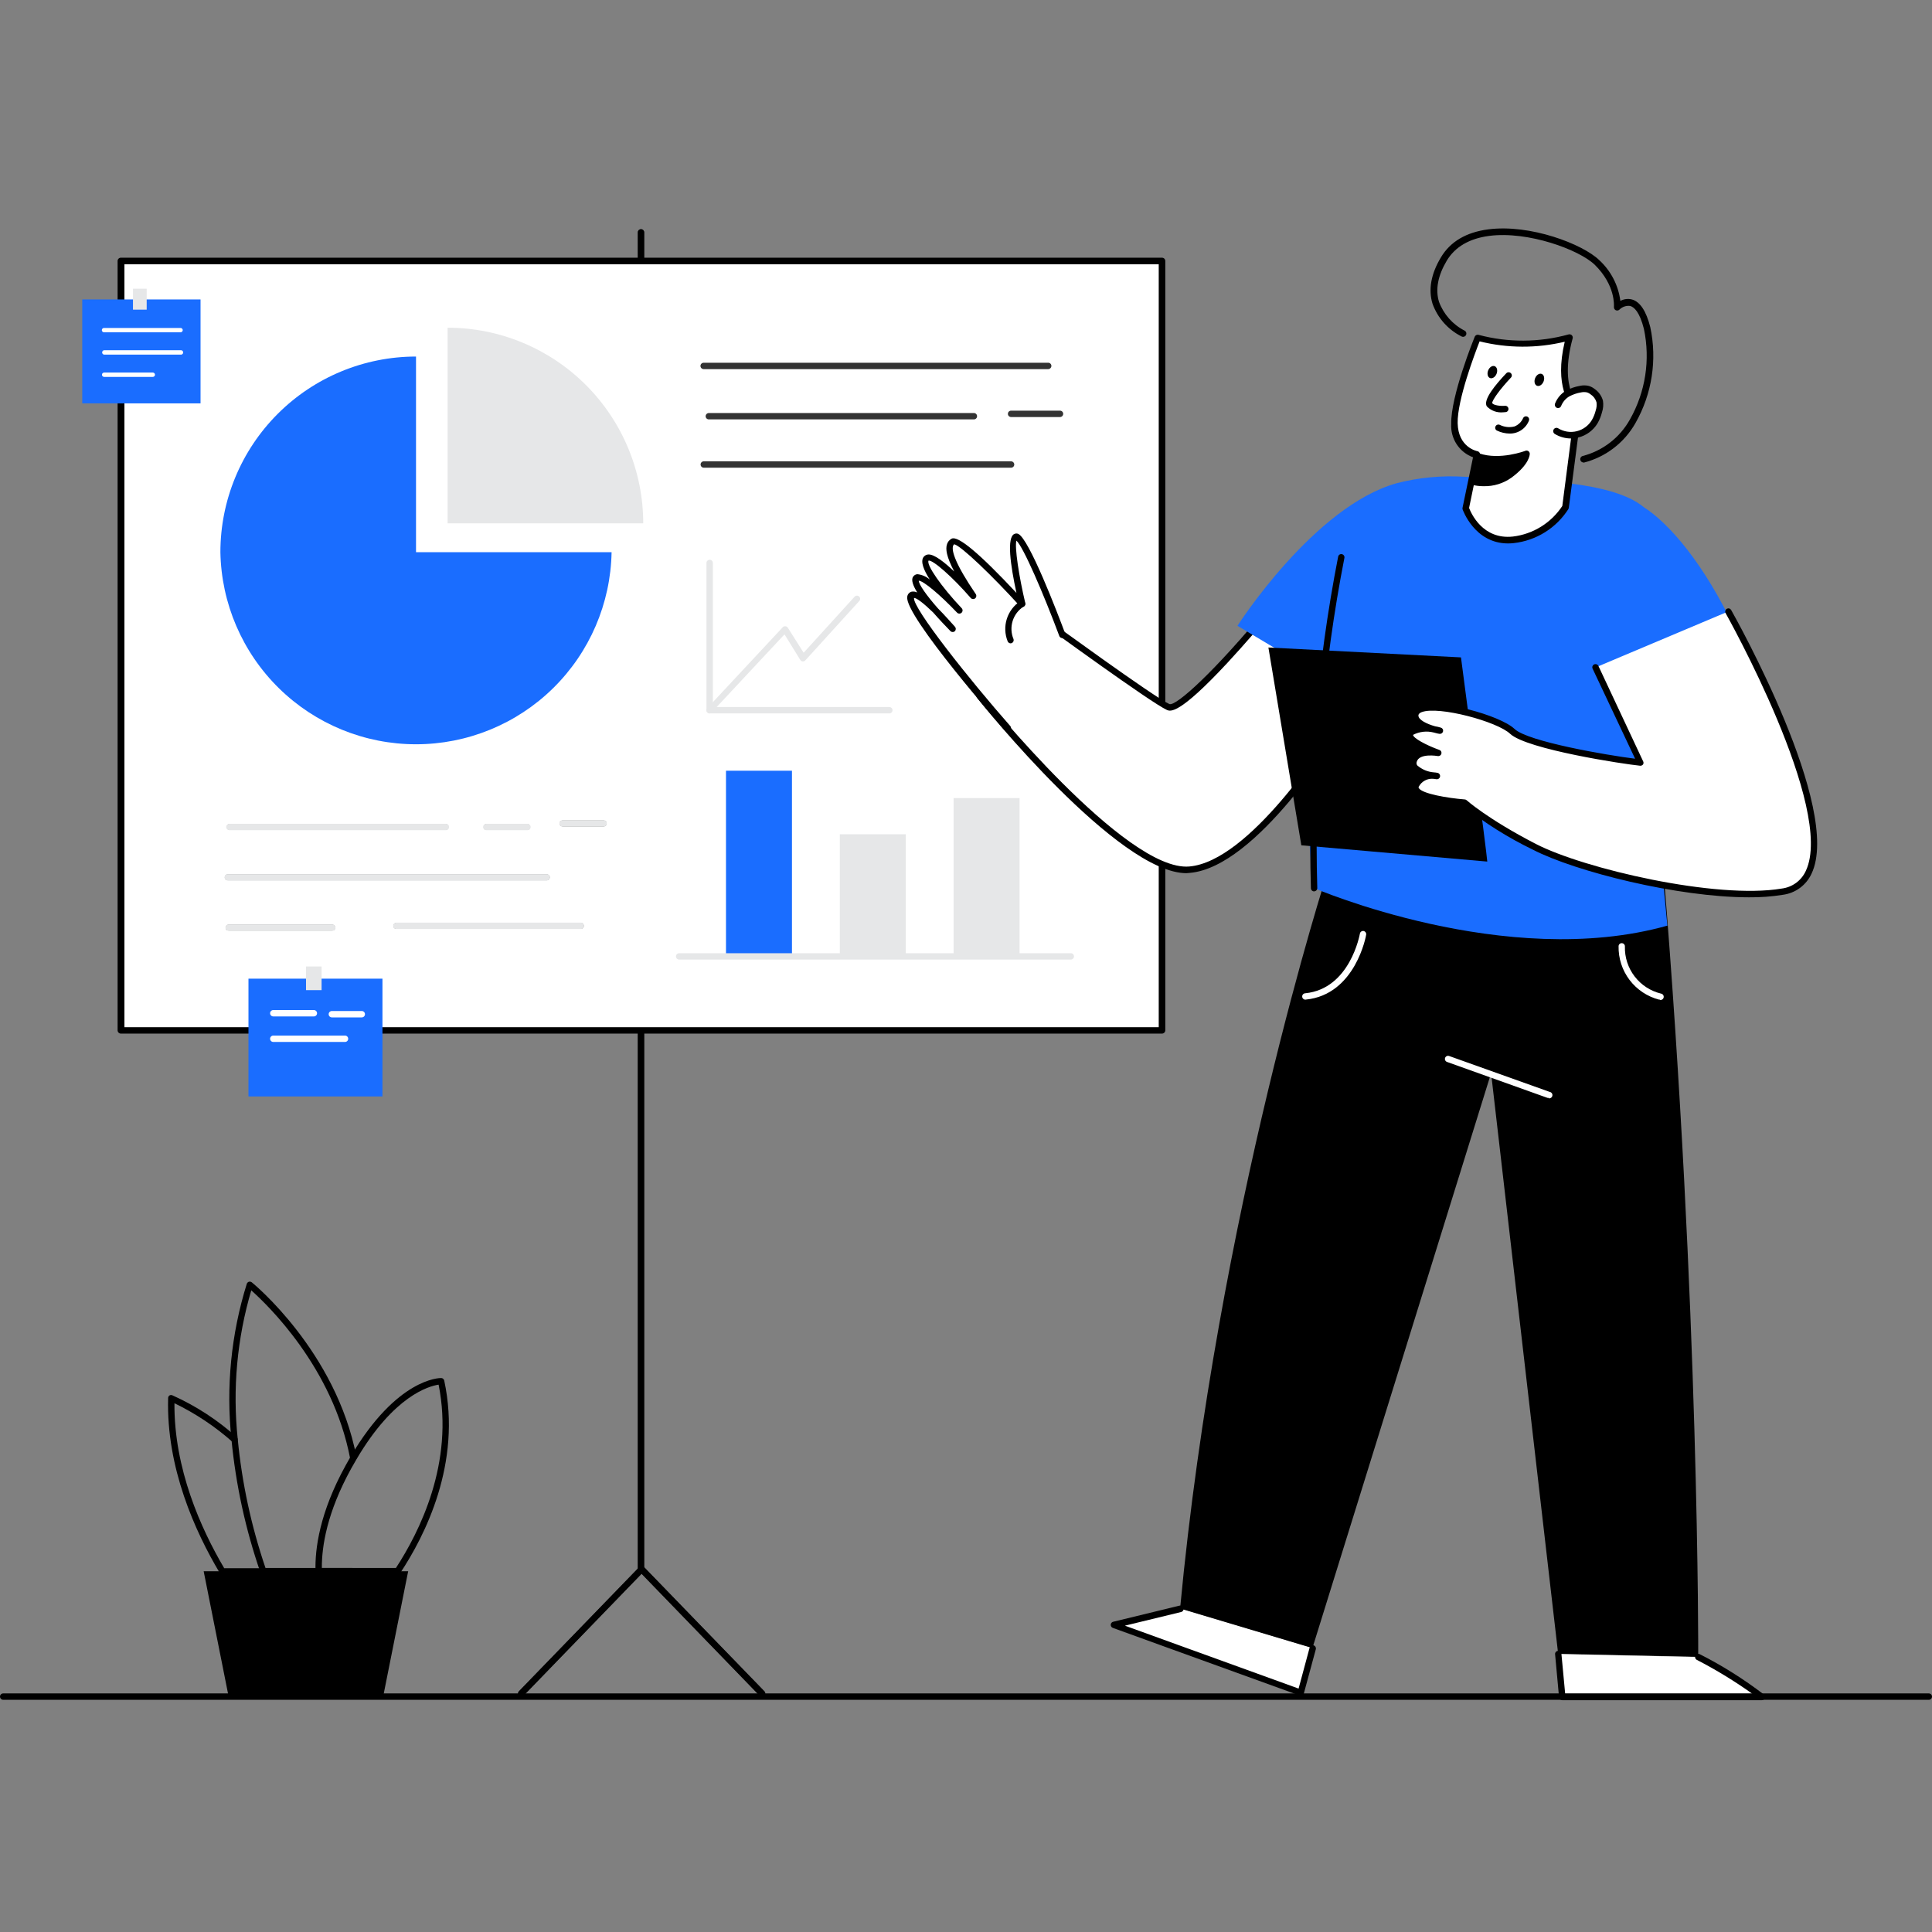
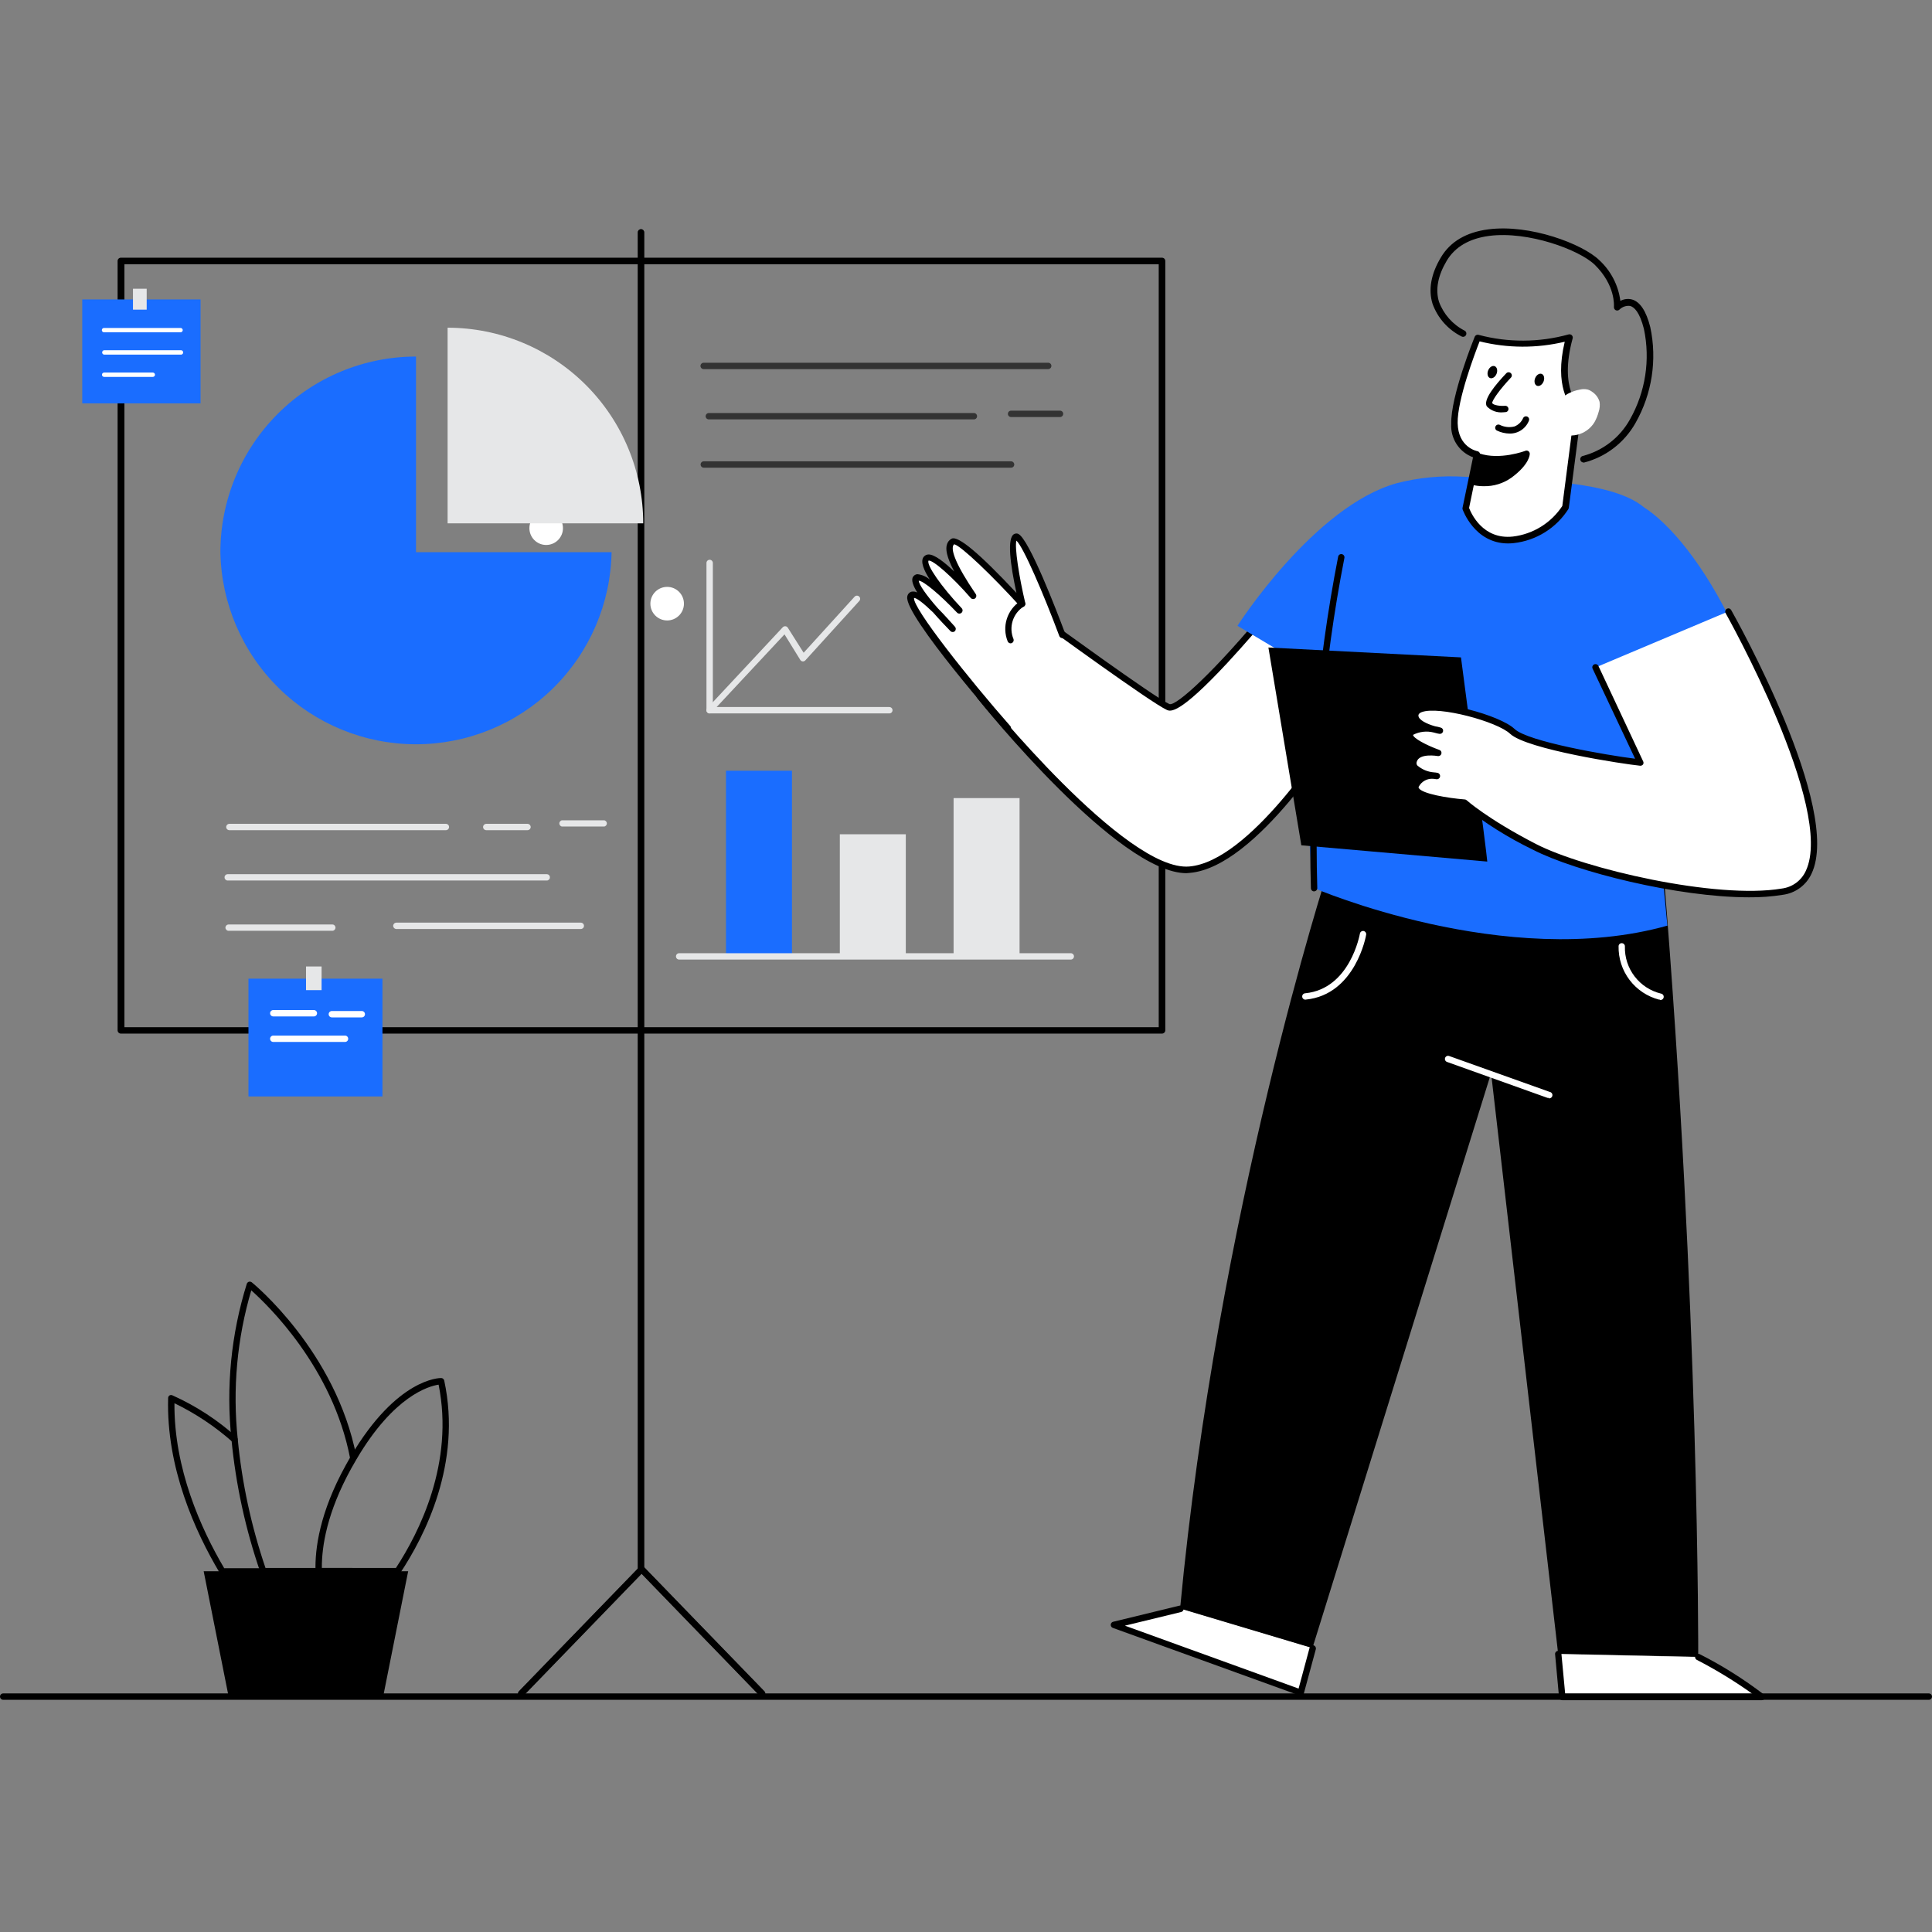
<svg xmlns="http://www.w3.org/2000/svg" width="296" height="296" viewBox="0 0 296 296" fill="none">
  <rect x="0" y="0" width="296" height="296" fill="#808080" stroke="none" />
  <g clip-path="url(#clip0_7_2638)">
    <path d="M201.126 252.497L199.289 259.282L170.665 248.92L180.842 246.437" fill="white" />
    <path d="M199.288 259.77C199.233 259.78 199.177 259.78 199.122 259.77L170.499 249.408C170.4 249.372 170.314 249.305 170.256 249.217C170.198 249.129 170.17 249.025 170.176 248.919C170.18 248.814 170.218 248.713 170.286 248.631C170.353 248.55 170.445 248.493 170.548 248.47L180.724 245.996C180.854 245.965 180.991 245.987 181.104 246.057C181.218 246.126 181.299 246.238 181.33 246.368C181.361 246.497 181.34 246.634 181.27 246.748C181.201 246.861 181.089 246.943 180.959 246.974L172.346 249.066L198.956 258.705L200.647 252.429C200.682 252.302 200.765 252.194 200.878 252.128C200.991 252.062 201.126 252.044 201.253 252.077C201.377 252.115 201.481 252.2 201.544 252.312C201.608 252.425 201.626 252.557 201.595 252.683L199.758 259.467C199.72 259.599 199.632 259.712 199.513 259.78C199.438 259.792 199.362 259.788 199.288 259.77Z" fill="black" />
    <path d="M98.207 240.874C98.078 240.874 97.953 240.822 97.862 240.731C97.77 240.639 97.718 240.515 97.718 240.385V35.603C97.718 35.473 97.77 35.349 97.862 35.257C97.953 35.165 98.078 35.114 98.207 35.114C98.337 35.114 98.461 35.165 98.553 35.257C98.644 35.349 98.696 35.473 98.696 35.603V240.385C98.696 240.515 98.644 240.639 98.553 240.731C98.461 240.822 98.337 240.874 98.207 240.874Z" fill="#333333" />
    <path d="M116.742 259.956C116.61 259.956 116.483 259.903 116.39 259.809L98.295 241.118L80.2 259.809C80.155 259.855 80.101 259.892 80.041 259.916C79.982 259.941 79.918 259.954 79.853 259.954C79.789 259.954 79.725 259.941 79.665 259.916C79.606 259.892 79.552 259.855 79.506 259.809C79.416 259.716 79.366 259.592 79.366 259.462C79.366 259.333 79.416 259.208 79.506 259.115L97.953 240.072C98.046 239.979 98.173 239.927 98.305 239.927C98.437 239.927 98.564 239.979 98.657 240.072L117.104 259.115C117.15 259.161 117.186 259.215 117.211 259.274C117.236 259.334 117.248 259.398 117.248 259.462C117.248 259.527 117.236 259.591 117.211 259.65C117.186 259.71 117.15 259.764 117.104 259.809C117.057 259.858 117.001 259.896 116.939 259.921C116.876 259.947 116.809 259.958 116.742 259.956Z" fill="#333333" />
    <path d="M98.207 240.874C98.078 240.874 97.953 240.822 97.862 240.731C97.77 240.639 97.718 240.515 97.718 240.385V35.603C97.718 35.473 97.77 35.349 97.862 35.257C97.953 35.165 98.078 35.114 98.207 35.114C98.337 35.114 98.461 35.165 98.553 35.257C98.644 35.349 98.696 35.473 98.696 35.603V240.385C98.696 240.515 98.644 240.639 98.553 240.731C98.461 240.822 98.337 240.874 98.207 240.874Z" fill="black" />
    <path d="M116.742 259.956C116.61 259.956 116.483 259.903 116.39 259.809L98.295 241.118L80.2 259.809C80.155 259.855 80.101 259.892 80.041 259.916C79.982 259.941 79.918 259.954 79.853 259.954C79.789 259.954 79.725 259.941 79.665 259.916C79.606 259.892 79.552 259.855 79.506 259.809C79.416 259.716 79.366 259.592 79.366 259.462C79.366 259.333 79.416 259.208 79.506 259.115L97.953 240.072C98.046 239.979 98.173 239.927 98.305 239.927C98.437 239.927 98.564 239.979 98.657 240.072L117.104 259.115C117.15 259.161 117.186 259.215 117.211 259.274C117.236 259.334 117.248 259.398 117.248 259.462C117.248 259.527 117.236 259.591 117.211 259.65C117.186 259.71 117.15 259.764 117.104 259.809C117.057 259.858 117.001 259.896 116.939 259.921C116.876 259.947 116.809 259.958 116.742 259.956Z" fill="black" />
-     <path d="M178.036 39.982H18.564V157.848H178.036V39.982Z" fill="white" />
    <path d="M178.026 158.357H18.525C18.39 158.357 18.261 158.303 18.166 158.208C18.07 158.112 18.017 157.983 18.017 157.848V39.982C18.017 39.916 18.03 39.85 18.055 39.789C18.081 39.728 18.119 39.672 18.166 39.626C18.213 39.58 18.27 39.543 18.331 39.519C18.393 39.494 18.459 39.482 18.525 39.483H178.026C178.092 39.482 178.158 39.494 178.22 39.519C178.282 39.543 178.338 39.58 178.385 39.626C178.432 39.672 178.47 39.728 178.496 39.789C178.521 39.85 178.534 39.916 178.534 39.982V157.848C178.534 157.915 178.521 157.981 178.496 158.043C178.47 158.104 178.433 158.161 178.386 158.208C178.338 158.255 178.282 158.292 178.221 158.318C178.159 158.343 178.093 158.357 178.026 158.357ZM19.063 157.379H177.528V40.49H19.063V157.379Z" fill="black" />
    <path d="M53.776 93.221C55.196 93.221 56.347 92.07 56.347 90.65C56.347 89.23 55.196 88.079 53.776 88.079C52.356 88.079 51.205 89.23 51.205 90.65C51.205 92.07 52.356 93.221 53.776 93.221Z" fill="white" />
    <path d="M83.68 83.494C85.1 83.494 86.251 82.343 86.251 80.923C86.251 79.503 85.1 78.352 83.68 78.352C82.26 78.352 81.109 79.503 81.109 80.923C81.109 82.343 82.26 83.494 83.68 83.494Z" fill="white" />
    <path d="M102.215 95.059C103.635 95.059 104.786 93.907 104.786 92.487C104.786 91.068 103.635 89.916 102.215 89.916C100.795 89.916 99.644 91.068 99.644 92.487C99.644 93.907 100.795 95.059 102.215 95.059Z" fill="white" />
    <path d="M70.102 106.066C71.522 106.066 72.673 104.915 72.673 103.495C72.673 102.075 71.522 100.924 70.102 100.924C68.682 100.924 67.531 102.075 67.531 103.495C67.531 104.915 68.682 106.066 70.102 106.066Z" fill="white" />
    <path d="M203.404 133.556C203.404 133.556 186.521 185.67 180.802 246.436L201.077 252.497L228.449 164.418L238.724 253.377L260.182 253.837C260.182 253.837 260.377 200.705 254.873 133.595C243.758 133.36 203.404 133.556 203.404 133.556Z" fill="black" />
    <path d="M150.107 106.663C150.107 106.663 172.112 134.152 182.259 133.272C192.406 132.392 204.988 111.648 204.988 111.648L194.616 93.338C194.616 93.338 181.379 109.439 178.974 108.344C176.57 107.249 160.225 95.323 160.225 95.323" fill="white" />
    <path d="M181.78 133.78C171.31 133.78 150.615 108.08 149.725 106.965C149.679 106.916 149.643 106.858 149.621 106.794C149.598 106.73 149.589 106.663 149.593 106.595C149.598 106.528 149.617 106.462 149.649 106.402C149.68 106.342 149.724 106.289 149.777 106.247C149.83 106.205 149.891 106.175 149.956 106.157C150.022 106.14 150.09 106.137 150.157 106.147C150.224 106.158 150.288 106.182 150.345 106.219C150.402 106.255 150.451 106.303 150.488 106.359C150.713 106.623 172.454 133.624 182.22 132.754C191.419 131.952 202.964 113.926 204.411 111.609L194.538 94.159C193.501 95.401 190.852 98.539 188.046 101.56C180.578 109.595 179.297 109.009 178.75 108.754C176.306 107.64 160.577 96.173 159.902 95.684C159.799 95.606 159.73 95.492 159.71 95.364C159.69 95.236 159.72 95.106 159.794 95C159.872 94.896 159.988 94.828 160.116 94.809C160.245 94.791 160.375 94.824 160.479 94.902C160.645 95.019 176.795 106.799 179.15 107.865C180.128 108.305 186.209 102.772 194.234 92.996C194.284 92.934 194.349 92.885 194.422 92.855C194.496 92.824 194.576 92.812 194.655 92.82C194.734 92.825 194.81 92.85 194.877 92.893C194.944 92.936 194.998 92.995 195.036 93.064L205.408 111.374C205.454 111.449 205.478 111.536 205.478 111.624C205.478 111.712 205.454 111.798 205.408 111.873C204.89 112.733 192.592 132.832 182.308 133.732L181.78 133.78Z" fill="black" />
    <path d="M252.293 102.078L265.852 96.496C261.032 86.212 255.607 80.102 251.863 77.717C247.082 73.738 235.244 73.464 224.363 73.044C220.889 72.828 217.402 73.157 214.03 74.021C201.322 77.531 189.591 95.88 189.591 95.88L200.941 102.645C200.941 102.645 199.68 127.612 201.312 136.058C201.312 136.058 230.747 148.767 255.46 141.816C255.44 141.845 251.999 105.304 252.293 102.078Z" fill="#1A6DFF" />
    <path d="M226.25 69.701L224.559 77.853C224.559 77.853 226.367 83.269 231.842 82.741C233.462 82.555 235.021 82.012 236.406 81.15C237.791 80.287 238.966 79.128 239.848 77.756L241.803 62.77C241.803 62.77 238.147 60.14 240.454 51.752C235.86 53.038 231.004 53.061 226.397 51.821C226.397 51.821 222.741 60.765 222.828 64.969C222.916 69.173 226.25 69.701 226.25 69.701Z" fill="white" />
    <path d="M231.05 83.259C225.888 83.259 224.099 78.078 224.08 78.029C224.056 77.943 224.056 77.852 224.08 77.765L225.683 70.062C224.651 69.681 223.77 68.978 223.168 68.057C222.566 67.137 222.276 66.047 222.34 64.949C222.252 60.687 225.791 51.967 225.937 51.596C225.983 51.482 226.069 51.389 226.179 51.335C226.289 51.281 226.415 51.269 226.533 51.302C231.045 52.505 235.796 52.485 240.298 51.244C240.384 51.214 240.477 51.209 240.567 51.228C240.656 51.247 240.739 51.289 240.806 51.351C240.872 51.414 240.92 51.494 240.944 51.581C240.968 51.669 240.968 51.762 240.943 51.85C238.782 59.749 242.077 62.31 242.106 62.33C242.18 62.384 242.237 62.457 242.274 62.541C242.31 62.625 242.323 62.718 242.312 62.809L240.356 77.795C240.347 77.859 240.328 77.922 240.298 77.98C239.38 79.424 238.15 80.644 236.699 81.549C235.247 82.454 233.611 83.022 231.91 83.21C231.636 83.24 231.324 83.259 231.05 83.259ZM225.077 77.824C225.38 78.616 227.169 82.712 231.793 82.204C233.319 82.021 234.787 81.507 236.093 80.698C237.4 79.889 238.515 78.805 239.359 77.521L241.256 62.857C240.464 62.105 238.108 59.191 239.731 52.358C235.442 53.384 230.969 53.364 226.69 52.3C225.986 54.089 223.249 61.293 223.327 64.832C223.405 68.547 226.26 69.104 226.338 69.124C226.405 69.135 226.47 69.16 226.527 69.198C226.584 69.234 226.634 69.283 226.672 69.339C226.71 69.396 226.737 69.46 226.75 69.527C226.763 69.594 226.763 69.663 226.749 69.73L225.077 77.824Z" fill="black" />
    <path d="M238.714 62.066C238.991 61.358 239.492 60.76 240.141 60.365C240.751 60.032 241.412 59.8 242.097 59.68C242.473 59.593 242.864 59.593 243.24 59.68C243.502 59.758 243.748 59.884 243.964 60.052C244.5 60.41 244.892 60.947 245.068 61.567C245.145 62.079 245.098 62.602 244.931 63.092C244.788 63.637 244.578 64.163 244.306 64.656C244.018 65.138 243.637 65.558 243.185 65.892C242.733 66.227 242.22 66.468 241.675 66.602C241.129 66.737 240.563 66.762 240.008 66.676C239.452 66.591 238.92 66.396 238.44 66.103" fill="white" />
-     <path d="M240.698 67.178C239.82 67.18 238.957 66.939 238.206 66.484C238.092 66.414 238.011 66.301 237.98 66.171C237.949 66.041 237.97 65.905 238.039 65.79C238.073 65.733 238.119 65.683 238.172 65.644C238.226 65.605 238.287 65.576 238.351 65.561C238.416 65.545 238.483 65.543 238.549 65.554C238.614 65.565 238.677 65.589 238.733 65.624C239.156 65.882 239.625 66.054 240.114 66.13C240.603 66.205 241.102 66.183 241.582 66.063C242.062 65.944 242.514 65.731 242.911 65.436C243.308 65.14 243.643 64.769 243.895 64.343C244.153 63.893 244.347 63.41 244.472 62.906C244.614 62.495 244.658 62.057 244.599 61.626C244.449 61.127 244.127 60.697 243.69 60.414C243.533 60.28 243.35 60.18 243.152 60.12C242.849 60.053 242.536 60.053 242.233 60.12C241.593 60.225 240.975 60.437 240.405 60.746C239.852 61.084 239.424 61.591 239.183 62.193C239.135 62.318 239.039 62.42 238.916 62.475C238.793 62.53 238.654 62.534 238.528 62.486C238.406 62.434 238.308 62.337 238.256 62.215C238.203 62.093 238.199 61.956 238.245 61.831C238.563 61.02 239.136 60.334 239.877 59.876C240.548 59.508 241.274 59.253 242.028 59.123C242.478 59.015 242.947 59.015 243.396 59.123C243.724 59.214 244.03 59.37 244.296 59.583C244.929 60.011 245.387 60.653 245.586 61.391C245.683 61.984 245.632 62.592 245.44 63.161C245.295 63.75 245.068 64.316 244.765 64.842C244.115 65.928 243.06 66.712 241.832 67.022C241.463 67.123 241.082 67.175 240.698 67.178Z" fill="black" />
    <path d="M242.546 70.854C242.434 70.839 242.331 70.787 242.251 70.707C242.172 70.627 242.122 70.522 242.109 70.41C242.095 70.299 242.119 70.185 242.177 70.089C242.235 69.992 242.324 69.917 242.429 69.876C243.962 69.486 245.4 68.787 246.654 67.822C247.907 66.858 248.951 65.647 249.721 64.265C252.104 60.057 252.865 55.123 251.862 50.393C251.207 47.783 250.357 47.04 249.751 46.874C249.457 46.836 249.157 46.866 248.876 46.961C248.595 47.055 248.339 47.213 248.128 47.421C248.055 47.497 247.96 47.547 247.857 47.567C247.753 47.586 247.647 47.573 247.551 47.529C247.459 47.482 247.382 47.409 247.331 47.318C247.281 47.228 247.259 47.124 247.268 47.021C247.268 46.884 247.551 43.736 244.335 40.569C241.94 38.252 234.1 35.368 228.166 36.14C225.116 36.541 222.926 37.822 221.655 39.943C220.296 42.23 219.896 44.342 220.463 46.229C221.168 48.139 222.563 49.715 224.373 50.647C224.433 50.676 224.486 50.715 224.531 50.764C224.575 50.813 224.609 50.87 224.631 50.933C224.654 50.995 224.663 51.061 224.66 51.127C224.657 51.193 224.641 51.257 224.612 51.317C224.584 51.377 224.545 51.43 224.496 51.475C224.447 51.519 224.389 51.553 224.327 51.575C224.202 51.62 224.063 51.614 223.943 51.556C221.861 50.52 220.261 48.72 219.475 46.532C218.811 44.362 219.241 41.967 220.766 39.425C222.193 37.03 224.627 35.583 228 35.143C234.442 34.292 242.507 37.411 245.01 39.845C246.796 41.482 247.946 43.698 248.255 46.102C248.793 45.808 249.421 45.728 250.015 45.877C251.266 46.219 252.214 47.646 252.84 50.129C253.908 55.129 253.104 60.346 250.582 64.793C249.742 66.287 248.608 67.597 247.249 68.642C245.89 69.687 244.333 70.446 242.673 70.873L242.546 70.854Z" fill="black" />
    <path d="M225.595 73.787C226.561 74.028 227.567 74.061 228.547 73.882C229.526 73.704 230.456 73.318 231.275 72.751C233.914 70.795 233.885 69.476 233.885 69.476C233.885 69.476 229.837 71.03 226.455 69.867L225.595 73.787Z" fill="black" />
    <path d="M227.325 74.491C226.695 74.496 226.067 74.417 225.458 74.256C225.341 74.222 225.241 74.144 225.18 74.038C225.118 73.933 225.099 73.808 225.126 73.689L225.976 69.779C225.991 69.712 226.02 69.648 226.06 69.593C226.1 69.537 226.152 69.491 226.211 69.456C226.275 69.429 226.343 69.416 226.411 69.416C226.48 69.416 226.548 69.429 226.612 69.456C229.779 70.551 233.67 69.085 233.709 69.065C233.783 69.037 233.862 69.026 233.94 69.035C234.019 69.044 234.094 69.072 234.159 69.116C234.224 69.16 234.278 69.22 234.315 69.289C234.353 69.358 234.373 69.436 234.374 69.515C234.374 69.671 234.325 71.157 231.558 73.19C230.323 74.066 228.839 74.522 227.325 74.491ZM226.182 73.415C227.858 73.714 229.585 73.334 230.982 72.359C231.814 71.793 232.53 71.073 233.093 70.238C231.057 70.857 228.897 70.944 226.817 70.492L226.182 73.415Z" fill="black" />
    <path d="M201.332 136.576C201.208 136.574 201.089 136.526 200.998 136.441C200.908 136.356 200.852 136.24 200.843 136.117C200.344 119.07 201.744 102.02 205.017 85.283C205.029 85.22 205.053 85.161 205.088 85.108C205.123 85.055 205.168 85.009 205.221 84.973C205.273 84.938 205.333 84.913 205.395 84.901C205.457 84.889 205.522 84.889 205.584 84.902C205.648 84.913 205.709 84.938 205.763 84.973C205.817 85.008 205.864 85.054 205.9 85.108C205.937 85.162 205.962 85.222 205.975 85.286C205.988 85.349 205.988 85.415 205.975 85.478C202.721 102.126 201.328 119.083 201.82 136.039C201.824 136.103 201.816 136.167 201.795 136.228C201.774 136.289 201.741 136.345 201.698 136.393C201.656 136.441 201.604 136.48 201.546 136.508C201.488 136.537 201.425 136.553 201.361 136.557L201.332 136.576Z" fill="black" />
    <path d="M227.863 132.001C227.863 131.239 223.835 100.719 223.835 100.719L194.332 99.204L199.376 129.508L227.863 132.001Z" fill="black" />
    <path d="M264.796 93.68C264.796 93.68 287.642 134.142 273.056 136.616C262.899 138.346 242.634 133.683 235.068 129.772C227.501 125.862 224.363 123.008 224.363 123.008C224.363 123.008 215.917 122.382 216.924 120.368C217.207 119.801 217.671 119.344 218.243 119.069C218.815 118.795 219.462 118.719 220.081 118.853C220.081 118.853 216.044 118.472 216.552 116.585C217.061 114.698 220.336 115.324 220.336 115.324C220.336 115.324 214.656 113.3 216.171 112.166C217.686 111.032 220.58 111.912 220.58 111.912C220.58 111.912 216.67 111.208 216.807 109.517C217.041 106.653 229.28 109.771 231.676 112.039C234.071 114.307 248.656 116.585 251.305 116.839L244.462 102.254" fill="white" />
    <path d="M267.953 137.476C257.073 137.476 241.422 133.565 234.843 130.173C231.048 128.338 227.468 126.089 224.168 123.467C222.721 123.35 217.403 122.822 216.513 121.238C216.417 121.068 216.367 120.876 216.367 120.681C216.367 120.486 216.417 120.294 216.513 120.124C216.777 119.565 217.199 119.097 217.725 118.775C217.176 118.588 216.691 118.249 216.328 117.797C216.189 117.607 216.096 117.387 216.055 117.155C216.014 116.923 216.027 116.684 216.093 116.458C216.218 116.042 216.46 115.67 216.788 115.386C217.117 115.102 217.52 114.918 217.95 114.855C216.738 114.268 215.575 113.515 215.457 112.743C215.428 112.555 215.453 112.362 215.531 112.189C215.61 112.015 215.737 111.868 215.897 111.765C216.321 111.468 216.805 111.267 217.315 111.179C217.015 111.006 216.767 110.756 216.595 110.456C216.423 110.155 216.334 109.814 216.337 109.468C216.369 109.161 216.494 108.872 216.695 108.637C216.896 108.403 217.163 108.236 217.462 108.158C220.394 107.024 229.799 109.556 232.037 111.677C234.08 113.633 246.271 115.715 250.513 116.243L244.003 102.449C243.975 102.391 243.958 102.327 243.955 102.263C243.952 102.198 243.961 102.134 243.983 102.073C244.005 102.012 244.039 101.956 244.082 101.908C244.126 101.86 244.179 101.821 244.237 101.794C244.356 101.74 244.49 101.735 244.612 101.778C244.735 101.822 244.835 101.912 244.892 102.029L251.735 116.624C251.778 116.698 251.801 116.783 251.801 116.868C251.801 116.954 251.778 117.038 251.735 117.113C251.685 117.181 251.618 117.235 251.541 117.271C251.465 117.307 251.38 117.323 251.295 117.318C248.861 117.083 233.953 114.825 231.372 112.43C229.417 110.553 220.414 108.119 217.813 109.106C217.344 109.292 217.325 109.507 217.315 109.595C217.266 110.28 218.615 110.925 219.876 111.277C220.174 111.323 220.468 111.392 220.756 111.482C220.875 111.516 220.977 111.596 221.039 111.703C221.101 111.811 221.118 111.938 221.088 112.059C221.06 112.18 220.987 112.286 220.883 112.355C220.78 112.424 220.654 112.451 220.531 112.43C220.414 112.43 220.081 112.342 219.651 112.225C218.59 111.955 217.467 112.084 216.494 112.587C216.494 113.066 218.449 114.151 220.521 114.894C220.639 114.932 220.738 115.014 220.796 115.124C220.854 115.233 220.868 115.361 220.834 115.48C220.802 115.6 220.725 115.703 220.62 115.768C220.515 115.833 220.389 115.856 220.267 115.832C220.267 115.832 217.422 115.334 217.051 116.732C217.021 116.822 217.013 116.918 217.029 117.011C217.044 117.105 217.082 117.193 217.139 117.269C217.853 117.889 218.747 118.263 219.69 118.335C219.868 118.344 220.044 118.367 220.218 118.403C220.348 118.424 220.464 118.495 220.541 118.602C220.618 118.708 220.65 118.841 220.629 118.97C220.608 119.1 220.537 119.216 220.43 119.293C220.324 119.37 220.191 119.402 220.062 119.381L219.632 119.322C219.176 119.274 218.716 119.363 218.311 119.579C217.907 119.795 217.577 120.128 217.364 120.534C217.344 120.563 217.334 120.597 217.334 120.632C217.334 120.667 217.344 120.701 217.364 120.73C217.862 121.61 221.782 122.274 224.402 122.48C224.511 122.483 224.615 122.524 224.696 122.597C224.696 122.597 227.892 125.471 235.292 129.293C242.693 133.116 262.987 137.818 272.968 136.136C273.764 136.04 274.521 135.742 275.168 135.269C275.815 134.797 276.33 134.167 276.663 133.438C281.19 123.917 264.542 94.218 264.366 93.915C264.31 93.803 264.3 93.674 264.337 93.554C264.374 93.435 264.455 93.334 264.564 93.273C264.673 93.212 264.801 93.194 264.923 93.225C265.044 93.255 265.149 93.331 265.216 93.436C265.92 94.677 282.294 123.887 277.543 133.859C277.143 134.728 276.528 135.481 275.757 136.047C274.986 136.613 274.083 136.973 273.134 137.094C271.421 137.366 269.688 137.494 267.953 137.476Z" fill="black" />
    <path d="M162.766 97.346C162.766 97.346 156.901 81.705 155.62 82.253C154.339 82.8 156.598 92.507 156.598 92.507C156.598 92.507 147.223 82.301 146.011 82.966C144.798 83.631 145.561 86.153 149.09 91.334C149.09 91.334 142.863 84.149 141.875 85.645C140.888 87.14 146.998 93.583 146.998 93.583C146.998 93.583 141.132 87.375 140.301 88.617C139.471 89.858 145.844 96.31 145.844 96.31C145.844 96.31 139.881 89.369 139.471 91.52C139.06 93.671 150.879 107.67 154.271 111.521" fill="white" />
    <path d="M154.281 112.01C154.212 112.012 154.143 111.998 154.081 111.969C154.018 111.94 153.963 111.898 153.919 111.844C153.763 111.668 138.454 94.248 139.001 91.422C139.021 91.242 139.095 91.071 139.214 90.933C139.332 90.795 139.49 90.697 139.666 90.65C139.962 90.597 140.267 90.642 140.536 90.777C139.881 89.731 139.558 88.822 139.901 88.353C139.972 88.243 140.069 88.15 140.183 88.084C140.296 88.018 140.424 87.979 140.556 87.972C141.256 88.048 141.917 88.334 142.452 88.793C141.543 87.375 141.005 86.075 141.475 85.371C141.559 85.25 141.669 85.148 141.798 85.076C141.926 85.003 142.07 84.96 142.217 84.951C143.136 84.892 144.71 86.144 146.196 87.561C144.935 85.156 144.906 84.12 145.052 83.514C145.096 83.307 145.184 83.113 145.311 82.944C145.437 82.775 145.599 82.636 145.786 82.536C146.763 82.008 150.087 84.804 155.728 90.836C154.818 86.642 154.193 82.263 155.444 81.793C155.532 81.755 155.627 81.736 155.723 81.736C155.818 81.736 155.913 81.755 156.001 81.793C157.663 82.546 161.955 93.739 163.226 97.151C163.255 97.267 163.24 97.391 163.185 97.497C163.129 97.604 163.036 97.686 162.924 97.728C162.811 97.77 162.687 97.77 162.575 97.727C162.463 97.683 162.371 97.6 162.316 97.493C159.843 90.885 156.793 83.807 155.728 82.83C155.415 83.749 156.128 88.392 157.086 92.41C157.112 92.514 157.101 92.623 157.057 92.721C157.013 92.818 156.937 92.898 156.842 92.948C156.746 93 156.635 93.019 156.527 93.002C156.419 92.984 156.32 92.93 156.246 92.85C152.091 88.275 147.242 83.612 146.196 83.387C146.093 83.466 146.023 83.581 146.001 83.709C145.825 84.433 146.284 86.3 149.5 91.022C149.57 91.125 149.598 91.25 149.578 91.373C149.559 91.496 149.493 91.607 149.395 91.683C149.296 91.759 149.172 91.794 149.049 91.782C148.925 91.77 148.81 91.712 148.728 91.618C145.932 88.392 142.921 85.752 142.266 85.889C141.875 86.496 144.222 89.897 147.34 93.182C147.429 93.277 147.478 93.403 147.474 93.533C147.47 93.663 147.415 93.787 147.32 93.876C147.226 93.966 147.099 94.014 146.969 94.01C146.839 94.007 146.716 93.951 146.626 93.857C144.094 91.178 141.465 88.969 140.761 88.969C140.761 89.516 141.924 91.198 143.694 93.202C144.671 94.179 145.649 95.303 146.304 96.017C146.388 96.109 146.435 96.229 146.435 96.354C146.435 96.479 146.388 96.6 146.304 96.692C146.212 96.781 146.09 96.831 145.962 96.831C145.834 96.831 145.711 96.781 145.619 96.692C144.828 95.88 143.87 94.873 142.97 93.837C141.563 92.468 140.389 91.559 140.037 91.618C139.803 93.123 148.454 104.053 154.779 111.228C154.863 111.327 154.905 111.455 154.896 111.585C154.887 111.715 154.827 111.836 154.73 111.922C154.668 111.972 154.595 112.007 154.517 112.022C154.438 112.037 154.357 112.033 154.281 112.01Z" fill="black" />
    <path d="M156.608 92.508C155.709 93.084 155.041 93.957 154.72 94.975C154.398 95.993 154.443 97.092 154.848 98.08" fill="white" />
    <path d="M154.848 98.568C154.747 98.567 154.648 98.536 154.564 98.479C154.48 98.421 154.416 98.34 154.379 98.246C153.942 97.151 153.898 95.939 154.255 94.817C154.611 93.694 155.346 92.729 156.334 92.087C156.389 92.054 156.45 92.032 156.514 92.023C156.577 92.014 156.642 92.018 156.704 92.034C156.766 92.051 156.824 92.079 156.874 92.119C156.925 92.158 156.967 92.207 156.999 92.263C157.064 92.373 157.083 92.505 157.052 92.629C157.021 92.754 156.942 92.861 156.833 92.928C156.028 93.443 155.431 94.225 155.147 95.137C154.862 96.049 154.909 97.032 155.278 97.913C155.319 98.037 155.31 98.171 155.254 98.288C155.197 98.404 155.097 98.495 154.975 98.539C154.935 98.555 154.892 98.565 154.848 98.568Z" fill="black" />
    <path d="M238.734 253.416L239.35 259.995H269.938C266.877 257.656 263.604 255.607 260.162 253.875" fill="white" />
    <path d="M269.938 260.484H239.349C239.227 260.482 239.109 260.435 239.019 260.352C238.929 260.269 238.873 260.156 238.861 260.034L238.255 253.455C238.248 253.391 238.254 253.327 238.273 253.266C238.291 253.204 238.322 253.147 238.363 253.098C238.404 253.049 238.454 253.008 238.511 252.979C238.568 252.95 238.631 252.932 238.694 252.927C238.758 252.92 238.823 252.927 238.884 252.945C238.945 252.964 239.002 252.995 239.051 253.036C239.101 253.077 239.141 253.127 239.17 253.184C239.2 253.241 239.217 253.303 239.222 253.367L239.799 259.506H268.481C265.772 257.57 262.926 255.832 259.966 254.306C259.851 254.246 259.764 254.143 259.725 254.019C259.685 253.895 259.697 253.761 259.756 253.646C259.816 253.53 259.919 253.443 260.043 253.404C260.166 253.365 260.301 253.376 260.416 253.436C263.875 255.187 267.164 257.256 270.241 259.614C270.321 259.675 270.38 259.76 270.408 259.857C270.436 259.954 270.432 260.057 270.397 260.151C270.363 260.247 270.301 260.33 270.219 260.389C270.137 260.449 270.039 260.482 269.938 260.484Z" fill="black" />
    <path d="M295.511 260.426H0.489C0.36 260.423 0.237 260.371 0.146 260.28C0.055 260.189 0.003 260.066 0 259.937C0 259.807 0.051 259.683 0.143 259.591C0.235 259.5 0.359 259.448 0.489 259.448H295.511C295.641 259.448 295.765 259.5 295.857 259.591C295.948 259.683 296 259.807 296 259.937C296 260.066 295.948 260.191 295.857 260.282C295.765 260.374 295.641 260.426 295.511 260.426Z" fill="black" />
    <path d="M237.267 168.211C237.215 168.22 237.162 168.22 237.111 168.211L221.694 162.697C221.574 162.655 221.475 162.566 221.42 162.45C221.365 162.335 221.358 162.202 221.401 162.082C221.444 161.961 221.533 161.862 221.648 161.807C221.764 161.752 221.896 161.745 222.017 161.788L237.433 167.292C237.498 167.303 237.559 167.326 237.614 167.361C237.669 167.396 237.717 167.441 237.755 167.494C237.792 167.547 237.819 167.607 237.834 167.671C237.848 167.734 237.85 167.8 237.839 167.864C237.828 167.928 237.805 167.989 237.77 168.045C237.735 168.1 237.69 168.148 237.637 168.185C237.584 168.223 237.524 168.25 237.461 168.264C237.397 168.279 237.331 168.281 237.267 168.27V168.211Z" fill="white" />
    <path d="M200.022 153.156C199.892 153.163 199.765 153.117 199.669 153.03C199.573 152.943 199.515 152.821 199.508 152.692C199.502 152.562 199.547 152.435 199.634 152.339C199.721 152.243 199.843 152.185 199.973 152.179C206.865 151.494 208.331 143.126 208.351 143.038C208.372 142.912 208.443 142.799 208.547 142.724C208.651 142.649 208.781 142.618 208.908 142.637C209.035 142.661 209.148 142.734 209.223 142.84C209.298 142.946 209.329 143.076 209.309 143.204C209.309 143.292 207.696 152.384 200.071 153.146L200.022 153.156Z" fill="white" />
    <path d="M254.336 153.156C254.291 153.166 254.244 153.166 254.199 153.156C252.39 152.69 250.792 151.626 249.663 150.137C248.535 148.648 247.942 146.822 247.982 144.954C247.984 144.891 247.999 144.829 248.026 144.771C248.054 144.714 248.092 144.663 248.14 144.621C248.187 144.579 248.243 144.547 248.303 144.527C248.363 144.507 248.427 144.499 248.49 144.505C248.554 144.507 248.616 144.522 248.674 144.549C248.732 144.576 248.784 144.615 248.827 144.662C248.869 144.709 248.902 144.765 248.923 144.825C248.945 144.885 248.953 144.949 248.949 145.013C248.907 146.666 249.432 148.283 250.437 149.595C251.442 150.908 252.866 151.837 254.473 152.227C254.602 152.246 254.719 152.314 254.798 152.419C254.877 152.523 254.911 152.655 254.893 152.785C254.875 152.914 254.806 153.031 254.701 153.11C254.597 153.189 254.465 153.223 254.336 153.205V153.156Z" fill="white" />
    <path d="M231.148 57.51C231.148 57.51 227.677 61.166 228.215 61.997C228.753 62.828 230.678 62.672 230.678 62.672" fill="white" />
    <path d="M230.278 63.17C229.822 63.215 229.362 63.156 228.932 62.999C228.503 62.841 228.114 62.589 227.795 62.261C227.179 61.284 229.085 58.967 230.786 57.178C230.831 57.132 230.885 57.096 230.945 57.071C231.005 57.046 231.068 57.033 231.133 57.033C231.198 57.033 231.261 57.046 231.321 57.071C231.381 57.096 231.435 57.132 231.48 57.178C231.526 57.222 231.562 57.276 231.586 57.334C231.611 57.393 231.624 57.456 231.624 57.52C231.624 57.584 231.611 57.647 231.586 57.706C231.562 57.764 231.526 57.818 231.48 57.862C229.906 59.524 228.547 61.362 228.626 61.772C228.85 62.114 229.945 62.232 230.581 62.173C230.709 62.162 230.836 62.202 230.935 62.285C231.034 62.367 231.096 62.485 231.109 62.613C231.115 62.677 231.109 62.741 231.091 62.803C231.072 62.864 231.041 62.921 231 62.97C230.959 63.019 230.909 63.06 230.852 63.089C230.795 63.118 230.733 63.136 230.669 63.141L230.278 63.17Z" fill="black" />
    <path d="M229.574 65.536C229.574 65.536 232.506 67.061 233.826 64.216L229.574 65.536Z" fill="white" />
    <path d="M231.294 66.426C230.617 66.416 229.95 66.26 229.339 65.966C229.282 65.937 229.231 65.897 229.19 65.849C229.149 65.8 229.118 65.743 229.098 65.682C229.079 65.621 229.073 65.557 229.079 65.493C229.085 65.429 229.104 65.368 229.134 65.311C229.193 65.196 229.294 65.109 229.417 65.069C229.54 65.028 229.674 65.038 229.789 65.096C230.48 65.439 231.269 65.526 232.018 65.341C232.323 65.223 232.601 65.044 232.834 64.816C233.068 64.587 233.252 64.314 233.377 64.011C233.44 63.909 233.538 63.834 233.653 63.8C233.767 63.766 233.891 63.775 233.999 63.825C234.108 63.876 234.194 63.965 234.241 64.075C234.289 64.184 234.294 64.308 234.256 64.422C234.03 65.014 233.627 65.524 233.103 65.882C232.579 66.24 231.958 66.43 231.324 66.426H231.294Z" fill="black" />
    <path d="M236.485 58.454C236.687 57.953 236.562 57.431 236.206 57.288C235.851 57.145 235.399 57.435 235.198 57.936C234.996 58.437 235.121 58.959 235.476 59.102C235.832 59.245 236.284 58.955 236.485 58.454Z" fill="black" />
    <path d="M229.286 57.27C229.487 56.77 229.363 56.248 229.007 56.105C228.651 55.961 228.2 56.251 227.998 56.752C227.797 57.253 227.921 57.775 228.277 57.918C228.633 58.061 229.084 57.771 229.286 57.27Z" fill="black" />
    <path d="M46.787 241.206H34.078C33.994 241.207 33.911 241.186 33.837 241.145C33.764 241.103 33.702 241.044 33.658 240.972C29.885 234.637 25.456 224.852 25.759 214.186C25.76 214.106 25.781 214.027 25.82 213.957C25.86 213.887 25.916 213.828 25.984 213.786C26.054 213.75 26.131 213.731 26.209 213.731C26.287 213.731 26.364 213.75 26.434 213.786C30.037 215.402 33.365 217.573 36.297 220.218C36.375 220.308 36.417 220.423 36.416 220.541C36.415 220.66 36.371 220.774 36.292 220.863C36.213 220.951 36.105 221.008 35.987 221.023C35.869 221.037 35.75 221.008 35.652 220.941C32.963 218.558 29.96 216.555 26.727 214.988C26.649 225.008 30.774 234.197 34.352 240.268H46.767C46.897 240.268 47.021 240.32 47.113 240.411C47.205 240.503 47.256 240.627 47.256 240.757C47.256 240.886 47.205 241.011 47.113 241.102C47.021 241.194 46.897 241.246 46.767 241.246L46.787 241.206Z" fill="black" />
    <path d="M54.031 241.206H40.344C40.243 241.204 40.145 241.171 40.063 241.112C39.981 241.052 39.919 240.969 39.885 240.874C37.616 234.307 36.133 227.495 35.466 220.579C34.606 212.539 35.405 204.407 37.812 196.687C37.837 196.613 37.88 196.546 37.936 196.492C37.992 196.437 38.06 196.397 38.135 196.374C38.21 196.354 38.289 196.352 38.365 196.367C38.441 196.383 38.513 196.415 38.575 196.462C38.712 196.57 51.498 206.991 54.617 223.248C54.629 223.312 54.627 223.378 54.614 223.442C54.6 223.505 54.573 223.566 54.536 223.619C54.499 223.673 54.451 223.719 54.397 223.754C54.342 223.789 54.28 223.813 54.216 223.825C54.152 223.836 54.086 223.835 54.022 223.821C53.959 223.807 53.898 223.781 53.845 223.744C53.791 223.707 53.745 223.659 53.71 223.604C53.675 223.549 53.651 223.488 53.639 223.424C50.961 209.454 40.931 199.864 38.497 197.694C36.315 205.083 35.611 212.83 36.424 220.491C37.072 227.213 38.5 233.836 40.677 240.228H53.972C54.101 240.228 54.226 240.28 54.317 240.372C54.409 240.463 54.461 240.588 54.461 240.717C54.461 240.847 54.409 240.971 54.317 241.063C54.226 241.155 54.101 241.206 53.972 241.206H54.031Z" fill="black" />
    <path d="M60.913 241.206H48.83C48.704 241.206 48.582 241.158 48.491 241.07C48.4 240.983 48.346 240.863 48.341 240.737C48.234 237.345 48.947 231.763 52.985 224.46C53.248 223.991 53.503 223.532 53.757 223.092C60.825 211.136 67.335 211.126 67.59 211.126C67.701 211.128 67.808 211.168 67.893 211.239C67.978 211.31 68.037 211.408 68.059 211.517C70.806 224.226 65.019 235.419 61.323 240.991C61.278 241.058 61.217 241.113 61.145 241.15C61.074 241.188 60.994 241.207 60.913 241.206ZM49.309 240.229H60.658C64.227 234.774 69.613 224.118 67.198 212.143C65.752 212.358 60.355 213.805 54.607 223.59C54.353 224.02 54.099 224.47 53.835 224.939C50.091 231.714 49.289 236.924 49.309 240.229Z" fill="black" />
    <path d="M58.713 259.878H35.017L31.204 240.727H62.535L58.713 259.878Z" fill="black" />
    <path d="M33.766 84.599C33.907 92.453 37.127 99.938 42.732 105.442C48.336 110.946 55.878 114.03 63.733 114.03C71.589 114.03 79.13 110.946 84.735 105.442C90.339 99.938 93.559 92.453 93.701 84.599H63.738V54.627C55.79 54.629 48.168 57.788 42.547 63.408C36.927 69.028 33.768 76.65 33.766 84.599Z" fill="#1A6DFF" />
    <path d="M68.577 50.208V80.18H98.549C98.547 72.232 95.388 64.61 89.768 58.989C84.147 53.369 76.525 50.21 68.577 50.208Z" fill="#E6E7E8" />
-     <path d="M58.596 149.94H38.067V167.986H58.596V149.94Z" fill="#1A6DFF" />
+     <path d="M58.596 149.94H38.067V167.986H58.596V149.94" fill="#1A6DFF" />
    <path d="M49.27 148.073H46.885V151.699H49.27V148.073Z" fill="#E6E7E8" />
    <path d="M48.087 155.727H41.87C41.74 155.727 41.616 155.676 41.524 155.584C41.432 155.492 41.381 155.368 41.381 155.238C41.381 155.109 41.432 154.984 41.524 154.893C41.616 154.801 41.74 154.75 41.87 154.75H48.087C48.217 154.75 48.341 154.801 48.433 154.893C48.524 154.984 48.576 155.109 48.576 155.238C48.576 155.368 48.524 155.492 48.433 155.584C48.341 155.676 48.217 155.727 48.087 155.727Z" fill="white" />
    <path d="M52.858 159.637H41.87C41.74 159.637 41.616 159.586 41.524 159.494C41.432 159.403 41.381 159.278 41.381 159.149C41.381 159.019 41.432 158.895 41.524 158.803C41.616 158.711 41.74 158.66 41.87 158.66H52.858C52.987 158.66 53.112 158.711 53.203 158.803C53.295 158.895 53.346 159.019 53.346 159.149C53.346 159.278 53.295 159.403 53.203 159.494C53.112 159.586 52.987 159.637 52.858 159.637Z" fill="white" />
    <path d="M55.428 155.874H50.844C50.714 155.874 50.59 155.822 50.498 155.731C50.406 155.639 50.355 155.515 50.355 155.385C50.355 155.255 50.406 155.131 50.498 155.039C50.59 154.948 50.714 154.896 50.844 154.896H55.428C55.558 154.896 55.682 154.948 55.774 155.039C55.866 155.131 55.917 155.255 55.917 155.385C55.917 155.515 55.866 155.639 55.774 155.731C55.682 155.822 55.558 155.874 55.428 155.874Z" fill="white" />
    <path d="M30.725 45.877H12.601V61.802H30.725V45.877Z" fill="#1A6DFF" />
    <path d="M22.474 44.235H20.373V47.441H22.474V44.235Z" fill="#E6E7E8" />
    <path d="M27.665 50.911H15.934C15.846 50.911 15.762 50.876 15.699 50.814C15.637 50.752 15.602 50.667 15.602 50.579C15.602 50.491 15.637 50.406 15.699 50.344C15.762 50.282 15.846 50.246 15.934 50.246H27.665C27.753 50.246 27.838 50.282 27.9 50.344C27.963 50.406 27.998 50.491 27.998 50.579C27.998 50.667 27.963 50.752 27.9 50.814C27.838 50.876 27.753 50.911 27.665 50.911Z" fill="white" />
    <path d="M27.665 54.333H15.934C15.855 54.319 15.783 54.278 15.73 54.216C15.678 54.155 15.65 54.077 15.65 53.996C15.65 53.915 15.678 53.837 15.73 53.775C15.783 53.713 15.855 53.672 15.934 53.658H27.665C27.714 53.65 27.765 53.653 27.813 53.666C27.861 53.679 27.905 53.702 27.944 53.734C27.982 53.766 28.012 53.806 28.033 53.852C28.054 53.897 28.065 53.946 28.065 53.996C28.065 54.045 28.054 54.095 28.033 54.14C28.012 54.185 27.982 54.225 27.944 54.257C27.905 54.289 27.861 54.313 27.813 54.326C27.765 54.339 27.714 54.341 27.665 54.333Z" fill="white" />
    <path d="M23.413 57.745H15.954C15.866 57.745 15.781 57.71 15.719 57.648C15.657 57.585 15.622 57.501 15.622 57.413C15.622 57.324 15.657 57.24 15.719 57.177C15.781 57.115 15.866 57.08 15.954 57.08H23.413C23.501 57.08 23.586 57.115 23.648 57.177C23.71 57.24 23.745 57.324 23.745 57.413C23.745 57.501 23.71 57.585 23.648 57.648C23.586 57.71 23.501 57.745 23.413 57.745Z" fill="white" />
    <path d="M68.313 127.163H35.144C35.035 127.147 34.935 127.092 34.863 127.008C34.791 126.925 34.751 126.818 34.751 126.708C34.751 126.598 34.791 126.491 34.863 126.408C34.935 126.324 35.035 126.269 35.144 126.253H68.313C68.422 126.269 68.522 126.324 68.594 126.408C68.666 126.491 68.706 126.598 68.706 126.708C68.706 126.818 68.666 126.925 68.594 127.008C68.522 127.092 68.422 127.147 68.313 127.163Z" fill="#333333" />
    <path d="M80.816 127.163H74.501C74.392 127.147 74.292 127.092 74.22 127.008C74.148 126.925 74.108 126.818 74.108 126.708C74.108 126.598 74.148 126.491 74.22 126.408C74.292 126.324 74.392 126.269 74.501 126.253H80.816C80.925 126.269 81.025 126.324 81.097 126.408C81.169 126.491 81.209 126.598 81.209 126.708C81.209 126.818 81.169 126.925 81.097 127.008C81.025 127.092 80.925 127.147 80.816 127.163Z" fill="#333333" />
    <path d="M92.488 126.605H86.183C86.064 126.605 85.949 126.558 85.865 126.474C85.781 126.389 85.733 126.275 85.733 126.156C85.736 126.037 85.784 125.924 85.868 125.841C85.951 125.757 86.064 125.709 86.183 125.706H92.488C92.608 125.706 92.722 125.753 92.806 125.838C92.891 125.922 92.938 126.036 92.938 126.156C92.939 126.215 92.929 126.274 92.906 126.329C92.884 126.385 92.851 126.435 92.809 126.477C92.767 126.519 92.717 126.552 92.662 126.574C92.607 126.596 92.548 126.607 92.488 126.605Z" fill="#333333" />
    <path d="M83.769 134.866H34.89C34.771 134.863 34.658 134.815 34.575 134.731C34.491 134.647 34.443 134.534 34.44 134.416C34.44 134.297 34.487 134.182 34.572 134.098C34.656 134.014 34.77 133.966 34.89 133.966H83.769C83.828 133.965 83.887 133.976 83.942 133.998C83.997 134.02 84.047 134.053 84.09 134.095C84.132 134.137 84.165 134.187 84.187 134.242C84.209 134.297 84.219 134.356 84.218 134.416C84.218 134.475 84.207 134.533 84.184 134.588C84.161 134.643 84.128 134.692 84.087 134.734C84.045 134.776 83.995 134.809 83.941 134.831C83.886 134.854 83.828 134.866 83.769 134.866Z" fill="#333333" />
    <path d="M50.912 142.569H35.027C34.907 142.569 34.793 142.521 34.709 142.437C34.624 142.353 34.577 142.238 34.577 142.119C34.579 142.001 34.628 141.888 34.711 141.804C34.795 141.72 34.908 141.672 35.027 141.669H50.912C51.031 141.672 51.144 141.72 51.227 141.804C51.311 141.888 51.359 142.001 51.362 142.119C51.362 142.238 51.315 142.353 51.23 142.437C51.146 142.521 51.031 142.569 50.912 142.569Z" fill="#333333" />
    <path d="M88.989 142.295H60.727C60.668 142.296 60.609 142.286 60.553 142.264C60.498 142.241 60.448 142.208 60.406 142.166C60.364 142.124 60.331 142.074 60.309 142.019C60.287 141.964 60.276 141.905 60.278 141.845C60.278 141.726 60.325 141.612 60.409 141.527C60.493 141.443 60.608 141.396 60.727 141.396H88.989C89.107 141.398 89.22 141.446 89.304 141.53C89.388 141.614 89.436 141.727 89.439 141.845C89.439 141.965 89.391 142.079 89.307 142.163C89.222 142.248 89.108 142.295 88.989 142.295Z" fill="#333333" />
    <path d="M68.313 127.192H35.144C35.014 127.192 34.89 127.14 34.798 127.049C34.706 126.957 34.655 126.833 34.655 126.703C34.657 126.574 34.71 126.451 34.801 126.36C34.892 126.269 35.015 126.217 35.144 126.214H68.313C68.442 126.214 68.567 126.266 68.659 126.357C68.75 126.449 68.802 126.573 68.802 126.703C68.802 126.833 68.75 126.957 68.659 127.049C68.567 127.14 68.442 127.192 68.313 127.192Z" fill="#E6E7E8" />
    <path d="M80.816 127.192H74.501C74.371 127.192 74.247 127.14 74.155 127.049C74.064 126.957 74.012 126.833 74.012 126.703C74.015 126.574 74.067 126.451 74.158 126.36C74.249 126.269 74.372 126.217 74.501 126.214H80.816C80.945 126.217 81.068 126.269 81.159 126.36C81.25 126.451 81.302 126.574 81.305 126.703C81.305 126.833 81.253 126.957 81.162 127.049C81.07 127.14 80.946 127.192 80.816 127.192Z" fill="#E6E7E8" />
    <path d="M92.488 126.644H86.183C86.053 126.644 85.929 126.593 85.837 126.501C85.746 126.409 85.694 126.285 85.694 126.156C85.694 126.026 85.746 125.902 85.837 125.81C85.929 125.718 86.053 125.667 86.183 125.667H92.488C92.618 125.667 92.742 125.718 92.834 125.81C92.925 125.902 92.977 126.026 92.977 126.156C92.977 126.285 92.925 126.409 92.834 126.501C92.742 126.593 92.618 126.644 92.488 126.644Z" fill="#E6E7E8" />
    <path d="M83.768 134.905H34.89C34.76 134.905 34.636 134.853 34.544 134.762C34.452 134.67 34.401 134.546 34.401 134.416C34.401 134.286 34.452 134.162 34.544 134.07C34.636 133.979 34.76 133.927 34.89 133.927H83.768C83.898 133.927 84.022 133.979 84.114 134.07C84.206 134.162 84.257 134.286 84.257 134.416C84.257 134.546 84.206 134.67 84.114 134.762C84.022 134.853 83.898 134.905 83.768 134.905Z" fill="#E6E7E8" />
    <path d="M50.912 142.608H35.026C34.897 142.608 34.773 142.557 34.681 142.465C34.589 142.373 34.538 142.249 34.538 142.119C34.54 141.991 34.593 141.868 34.684 141.777C34.775 141.685 34.898 141.633 35.026 141.631H50.912C51.042 141.631 51.166 141.682 51.258 141.774C51.349 141.865 51.401 141.99 51.401 142.119C51.401 142.249 51.349 142.373 51.258 142.465C51.166 142.557 51.042 142.608 50.912 142.608Z" fill="#E6E7E8" />
    <path d="M88.989 142.335H60.727C60.598 142.335 60.473 142.283 60.382 142.191C60.29 142.1 60.238 141.975 60.238 141.846C60.238 141.716 60.29 141.592 60.382 141.5C60.473 141.408 60.598 141.357 60.727 141.357H88.989C89.118 141.357 89.243 141.408 89.335 141.5C89.426 141.592 89.478 141.716 89.478 141.846C89.478 141.975 89.426 142.1 89.335 142.191C89.243 142.283 89.118 142.335 88.989 142.335Z" fill="#E6E7E8" />
    <path d="M121.337 118.081H111.229V146.743H121.337V118.081Z" fill="#1A6DFF" />
    <path d="M138.777 127.817H128.669V146.753H138.777V127.817Z" fill="#E6E7E8" />
    <path d="M156.207 122.275H146.099V146.743H156.207V122.275Z" fill="#E6E7E8" />
    <path d="M160.596 56.552H107.807C107.677 56.552 107.553 56.501 107.461 56.409C107.37 56.318 107.318 56.193 107.318 56.063C107.318 55.934 107.37 55.809 107.461 55.718C107.553 55.626 107.677 55.575 107.807 55.575H160.596C160.726 55.575 160.85 55.626 160.942 55.718C161.033 55.809 161.085 55.934 161.085 56.063C161.082 56.192 161.03 56.315 160.939 56.406C160.848 56.498 160.725 56.55 160.596 56.552Z" fill="#333333" />
    <path d="M149.207 64.255H108.599C108.469 64.255 108.345 64.204 108.253 64.112C108.162 64.021 108.11 63.896 108.11 63.767C108.113 63.638 108.165 63.515 108.256 63.424C108.347 63.333 108.47 63.28 108.599 63.278H149.207C149.337 63.278 149.461 63.329 149.553 63.421C149.645 63.513 149.696 63.637 149.696 63.767C149.696 63.896 149.645 64.021 149.553 64.112C149.461 64.204 149.337 64.255 149.207 64.255Z" fill="#333333" />
    <path d="M154.907 71.656H107.827C107.697 71.656 107.573 71.604 107.481 71.513C107.389 71.421 107.338 71.297 107.338 71.167C107.338 71.037 107.389 70.913 107.481 70.821C107.573 70.73 107.697 70.678 107.827 70.678H154.907C155.035 70.681 155.158 70.733 155.249 70.824C155.341 70.915 155.393 71.038 155.395 71.167C155.395 71.297 155.344 71.421 155.252 71.513C155.161 71.604 155.036 71.656 154.907 71.656Z" fill="#333333" />
    <path d="M162.404 63.894H154.906C154.777 63.894 154.652 63.842 154.561 63.751C154.469 63.659 154.418 63.535 154.418 63.405C154.418 63.275 154.469 63.151 154.561 63.059C154.652 62.968 154.777 62.916 154.906 62.916H162.404C162.534 62.916 162.658 62.968 162.75 63.059C162.842 63.151 162.893 63.275 162.893 63.405C162.893 63.535 162.842 63.659 162.75 63.751C162.658 63.842 162.534 63.894 162.404 63.894Z" fill="#333333" />
    <path d="M136.254 109.302H108.726C108.596 109.302 108.472 109.25 108.38 109.159C108.289 109.067 108.237 108.943 108.237 108.813V86.251C108.237 86.121 108.289 85.997 108.38 85.905C108.472 85.814 108.596 85.762 108.726 85.762C108.856 85.762 108.98 85.814 109.072 85.905C109.163 85.997 109.215 86.121 109.215 86.251V108.324H136.254C136.384 108.324 136.508 108.376 136.6 108.468C136.692 108.559 136.743 108.684 136.743 108.813C136.743 108.943 136.692 109.067 136.6 109.159C136.508 109.25 136.384 109.302 136.254 109.302Z" fill="#E6E7E8" />
    <path d="M108.726 109.302C108.629 109.305 108.534 109.279 108.452 109.228C108.371 109.176 108.307 109.101 108.269 109.012C108.231 108.923 108.22 108.825 108.239 108.73C108.258 108.635 108.305 108.548 108.374 108.481L119.929 96.095C119.981 96.04 120.046 95.999 120.117 95.973C120.188 95.948 120.265 95.939 120.34 95.948C120.413 95.954 120.485 95.978 120.547 96.017C120.61 96.056 120.663 96.11 120.701 96.173L123.126 100.005L130.946 91.402C130.992 91.357 131.046 91.32 131.105 91.295C131.165 91.271 131.229 91.258 131.293 91.258C131.358 91.258 131.422 91.271 131.481 91.295C131.541 91.32 131.595 91.357 131.64 91.402C131.686 91.447 131.722 91.5 131.747 91.559C131.771 91.618 131.784 91.681 131.784 91.745C131.784 91.808 131.771 91.871 131.747 91.93C131.722 91.989 131.686 92.042 131.64 92.087L123.39 101.168C123.338 101.225 123.275 101.27 123.203 101.299C123.132 101.327 123.056 101.34 122.979 101.335C122.903 101.328 122.829 101.303 122.765 101.262C122.7 101.222 122.646 101.166 122.608 101.1L120.193 97.19L109.068 109.106C109.028 109.161 108.977 109.207 108.918 109.241C108.859 109.275 108.794 109.295 108.726 109.302Z" fill="#E6E7E8" />
    <path d="M164.057 147.017H104.053C103.923 147.017 103.799 146.965 103.707 146.874C103.616 146.782 103.564 146.658 103.564 146.528C103.564 146.398 103.616 146.274 103.707 146.182C103.799 146.091 103.923 146.039 104.053 146.039H164.057C164.186 146.039 164.311 146.091 164.402 146.182C164.494 146.274 164.545 146.398 164.545 146.528C164.543 146.657 164.491 146.78 164.399 146.871C164.308 146.962 164.185 147.014 164.057 147.017Z" fill="#E6E7E8" />
  </g>
  <defs fill="#000000">
    <clipPath id="clip0_7_2638" fill="#000000">
      <rect width="296" height="296" fill="white" />
    </clipPath>
  </defs>
</svg>